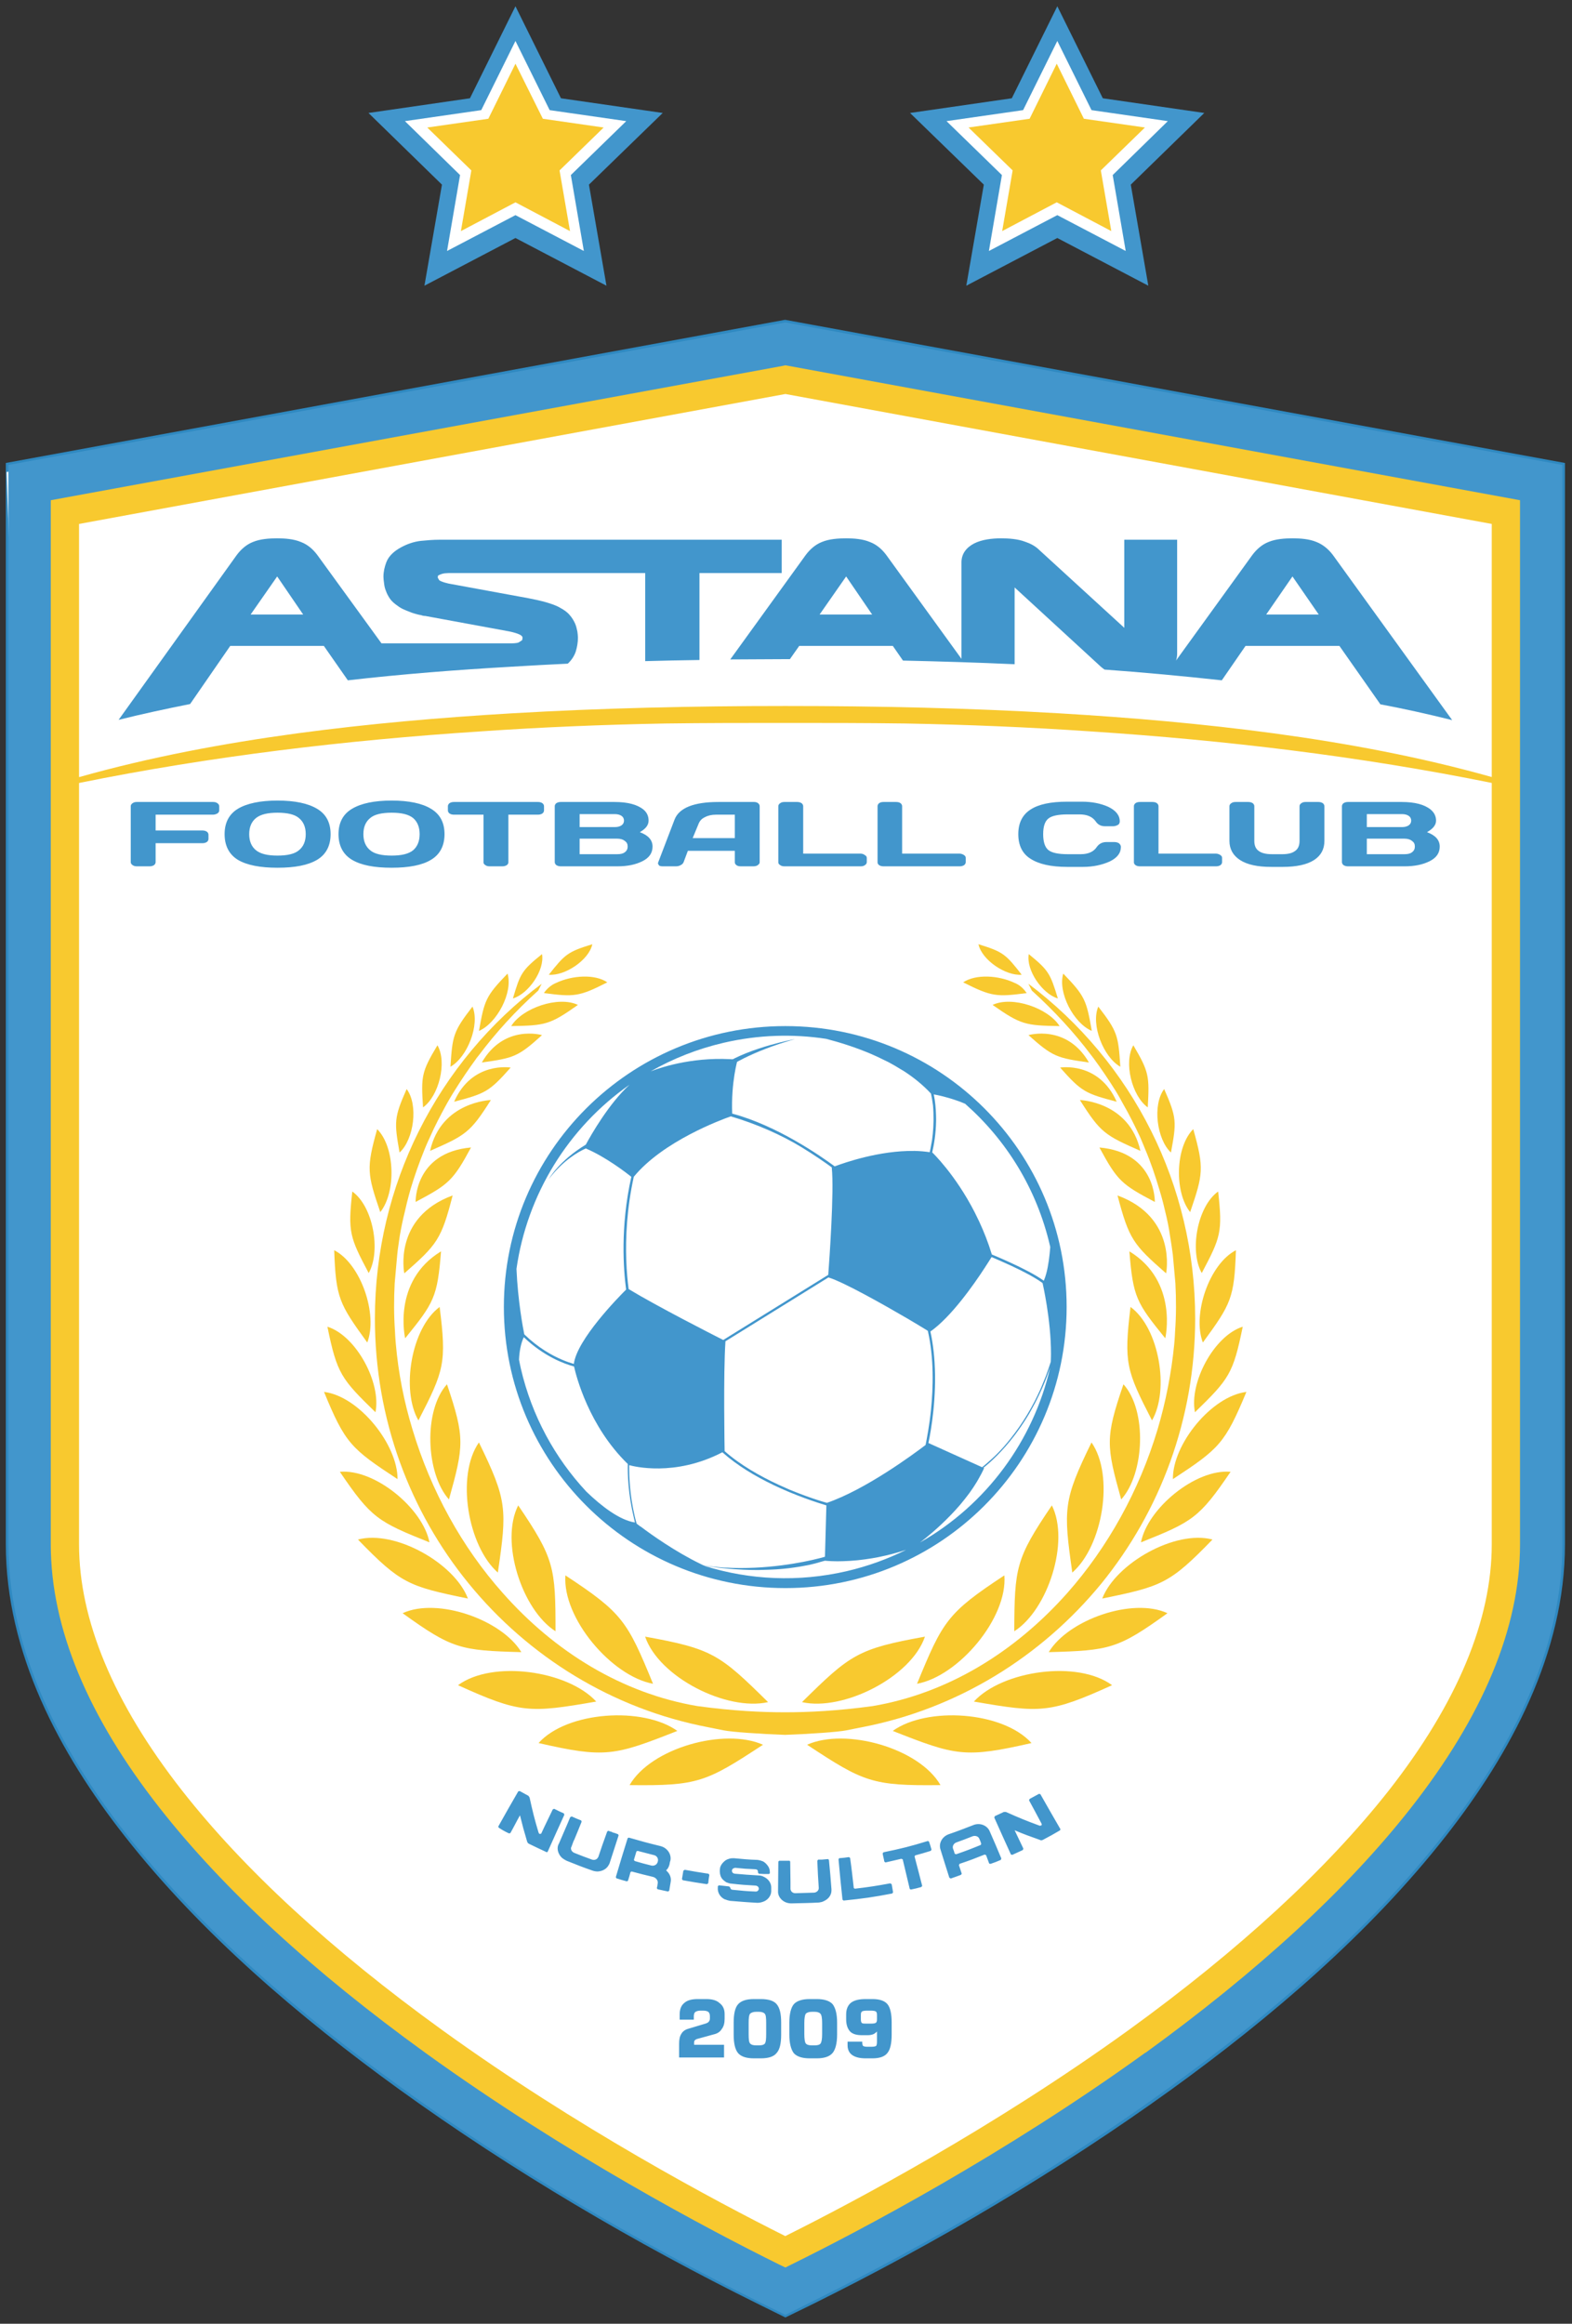
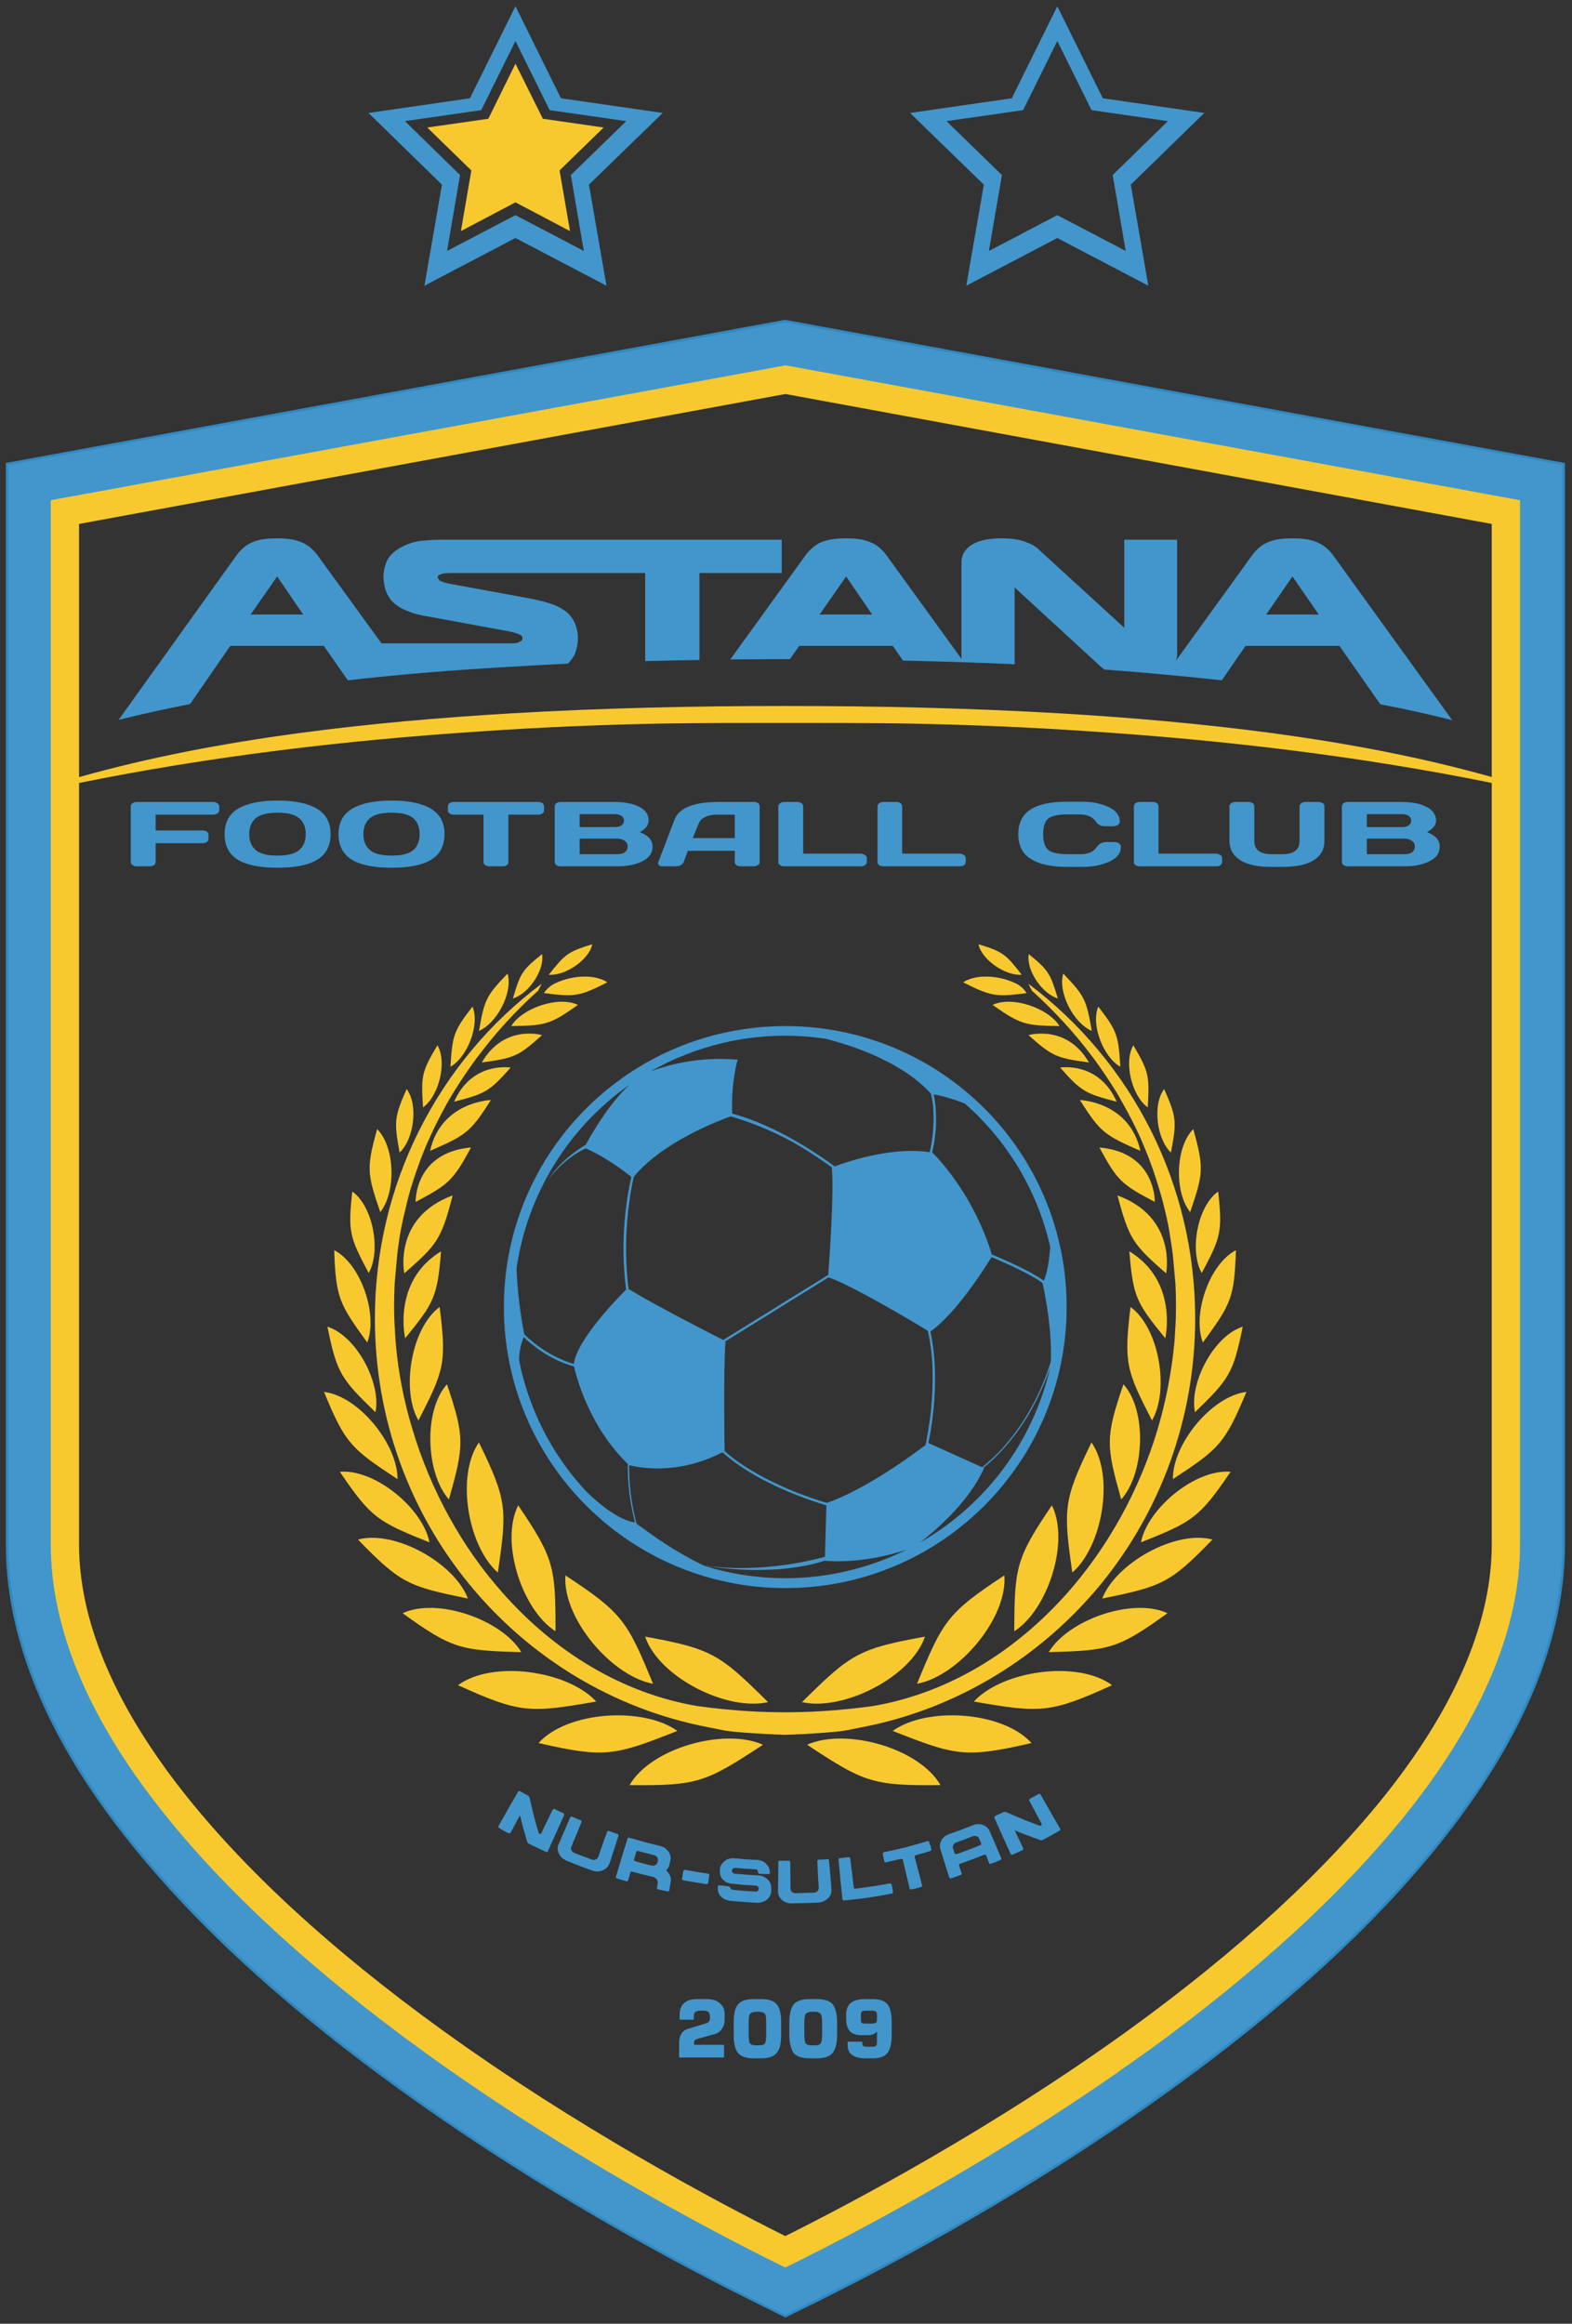
<svg xmlns="http://www.w3.org/2000/svg" width="203" height="300" fill="none">
  <rect width="100%" height="100%" fill="#333333" stroke="none" />
  <g clip-path="url(#a)">
    <path d="M101.42 41.623L101.348 41.913L201.434 60.317V199.377C201.434 213.152 194.571 225.981 186.213 236.621C176.429 249.083 163.692 259.944 150.879 269.2C136.425 279.658 120.511 289.06 104.487 296.967L101.42 298.498L98.318 296.967C82.295 289.023 66.381 279.658 51.926 269.2C39.115 259.944 26.375 249.083 16.593 236.621C8.234 225.981 1.409 213.152 1.409 199.377V60.317L101.458 41.913L101.42 41.623L101.348 41.913L101.42 41.623L101.348 41.294L0.752 59.77V199.377C0.752 213.371 7.687 226.345 16.083 237.022C25.901 249.558 38.713 260.453 51.562 269.747C66.051 280.204 82.002 289.608 98.028 297.513L101.42 299.191L104.78 297.551C120.84 289.608 136.79 280.204 151.281 269.747C164.13 260.453 176.905 249.558 186.723 237.022C195.119 226.308 202.09 213.371 202.09 199.377V59.77L101.42 41.294H101.348L101.42 41.623V41.623Z" fill="#2F89C1" />
-     <path d="M101.421 42.614.853 60.938C1.989 93.466 4.091 164.063 3.409 186.222 2.557 213.92 5.966 226.705 31.96 251.42 52.756 271.193 86.932 290.057 101.421 297.017 112.216 291.761 140.54 275.71 167.472 253.551 194.404 231.392 201.421 207.955 201.563 199.006V60.938L101.421 42.614ZM61.79 13.636 49.432 15.767 57.954 23.438 55.824 35.795 66.477 29.829 77.13 35.795 75 23.864 83.949 15.767 72.017 13.636 66.477 2.557 61.79 13.636ZM131.25 14.062 120.17 15.767 128.267 23.864 126.136 35.369 136.79 29.829 147.017 35.795 144.886 23.864 153.835 15.341 141.903 13.636 136.363 2.983 131.25 14.062Z" fill="white" />
    <path fill-rule="evenodd" clip-rule="evenodd" d="M194.461 199.377C194.461 209.654 189.825 220.695 180.737 232.32C172.67 242.597 161.244 253.093 146.792 263.588C128.759 276.597 110.363 286.291 101.419 290.699C92.477 286.291 74.081 276.597 56.013 263.588C41.559 253.093 30.134 242.597 22.067 232.32C12.979 220.733 8.379 209.654 8.379 199.377V66.112L101.419 49.021L194.461 66.112V199.377ZM101.419 41.623L1.08 60.026V199.377C1.08 213.261 7.979 226.162 16.337 236.804C26.155 249.302 38.931 260.199 51.742 269.455C66.234 279.949 82.147 289.315 98.172 297.259L101.419 298.862L104.632 297.259C120.657 289.315 136.606 279.913 151.061 269.455C163.91 260.199 176.684 249.302 186.467 236.804C194.862 226.162 201.761 213.261 201.761 199.377V60.026L101.419 41.623Z" fill="#4296CC" />
    <path fill-rule="evenodd" clip-rule="evenodd" d="M179.315 231.191C171.358 241.285 160.079 251.707 145.734 262.093C128.331 274.656 110.576 284.11 101.406 288.685C92.27 284.11 74.514 274.656 57.111 262.093C42.729 251.707 31.451 241.285 23.529 231.191C14.588 219.784 10.207 209.07 10.207 199.377V101.085C27.281 97.623 44.658 95.565 62.038 94.427C69.958 93.879 77.916 93.553 85.873 93.406C91.056 93.334 96.24 93.334 101.422 93.334C106.606 93.334 111.788 93.334 116.971 93.406C124.929 93.553 132.887 93.879 140.843 94.427C158.211 95.565 175.543 97.62 192.637 101.078V199.377C192.637 209.07 188.258 219.784 179.315 231.191ZM101.422 50.866L192.637 67.642V100.318C183.428 97.725 173.998 95.967 164.533 94.681C155.333 93.442 146.1 92.641 136.827 92.094C125.038 91.402 113.249 91.146 101.422 91.146C89.633 91.146 77.843 91.402 66.052 92.094C56.783 92.641 47.547 93.442 38.349 94.681C28.871 95.968 19.428 97.73 10.207 100.329V67.642L101.422 50.866ZM101.422 47.161L101.093 47.234L6.557 64.581V199.377C6.557 210.2 11.374 221.644 20.646 233.45C28.858 243.909 40.394 254.514 54.956 265.045C73.135 278.163 91.603 287.893 100.583 292.339L101.422 292.74L102.225 292.339C111.241 287.893 129.674 278.163 147.851 265.045L147.888 265.008V265.045C162.415 254.514 173.951 243.909 182.162 233.45C191.434 221.644 196.288 210.2 196.288 199.377V64.581L101.422 47.161V47.161Z" fill="#F8C92F" />
    <path d="M35.793 74.421 39.153 79.34H32.363L35.793 74.421ZM29.735 83.385H41.817L44.919 87.831C51.927 87.028 58.935 86.482 65.944 86.081 68.389 85.936 70.871 85.79 73.317 85.681 73.755 85.281 74.12 84.77 74.34 84.15 74.522 83.566 74.631 82.947 74.631 82.327 74.631 82.072 74.594 81.818 74.558 81.526 74.485 81.198 74.412 80.833 74.266 80.507 74.083 80.105 73.864 79.74 73.572 79.413 73.244 79.012 72.805 78.72 72.331 78.465 71.784 78.138 71.163 77.955 70.579 77.772 69.812 77.554 68.974 77.372 68.207 77.226L58.278 75.404C57.951 75.367 56.928 75.112 56.709 74.894L56.526 74.566 56.564 74.312 56.709 74.237C56.928 74.129 57.147 74.056 57.403 74.019 57.73 73.982 58.06 73.982 58.425 73.982H83.318V85.352C85.654 85.281 87.99 85.244 90.326 85.207V73.982H100.947V69.683H56.673C55.906 69.683 55.102 69.755 54.337 69.829 53.423 69.938 52.585 70.23 51.781 70.667 50.978 71.104 50.212 71.724 49.884 72.598 49.664 73.182 49.517 73.801 49.517 74.457 49.517 74.711 49.554 75.003 49.591 75.258 49.627 75.623 49.7 75.986 49.848 76.315 49.957 76.642 50.139 76.972 50.358 77.299 50.613 77.664 50.978 77.955 51.344 78.211 51.672 78.465 52.036 78.648 52.401 78.793 52.767 78.94 53.095 79.085 53.46 79.194 53.752 79.266 54.045 79.377 54.373 79.413 54.555 79.486 54.738 79.522 54.92 79.522L65.615 81.491C66.016 81.562 66.455 81.673 66.856 81.818 67.002 81.891 67.257 81.963 67.366 82.11L67.44 82.182 67.478 82.327 67.44 82.62 67.366 82.692 66.965 82.947C66.673 83.058 66.163 83.058 65.87 83.058H49.263L40.977 71.651C40.43 70.921 39.736 70.302 38.86 69.974 37.911 69.575 36.779 69.501 35.793 69.501 34.773 69.501 33.605 69.575 32.654 69.974 31.815 70.302 31.122 70.921 30.574 71.651L15.317 92.933C18.384 92.167 21.449 91.511 24.552 90.891L29.735 83.385V83.385ZM163.509 79.34 166.902 74.421 170.298 79.34H163.509ZM105.837 79.34 109.268 74.421 112.626 79.34H105.837ZM187.526 92.969 172.123 71.651C171.575 70.921 170.844 70.302 170.006 69.974 169.057 69.575 167.925 69.501 166.902 69.501 165.918 69.501 164.749 69.575 163.8 69.974 162.961 70.302 162.267 70.921 161.72 71.651L151.864 85.281C151.974 84.988 152.01 84.696 152.01 84.333V69.683H145.186V81.052L134.197 70.995C133.687 70.485 133.031 70.157 132.372 69.938 131.423 69.575 130.257 69.501 129.271 69.501 128.103 69.501 126.825 69.646 125.803 70.157 124.818 70.667 124.16 71.468 124.16 72.598V85.06L114.45 71.651C113.905 70.921 113.211 70.302 112.334 69.974 111.386 69.575 110.254 69.501 109.268 69.501 108.245 69.501 107.079 69.575 106.13 69.974 105.289 70.302 104.596 70.921 104.048 71.651L94.303 85.134C96.639 85.134 99.012 85.098 101.348 85.098H102.004L103.209 83.385H115.291L116.605 85.281C121.422 85.389 126.204 85.534 131.023 85.754V75.841L142.046 85.971C142.228 86.154 142.449 86.301 142.63 86.445 147.704 86.81 152.741 87.284 157.778 87.831L160.844 83.385H172.962L178.255 90.929C181.356 91.511 184.46 92.204 187.526 92.969V92.969ZM38.604 109.769C38.057 110.241 37.108 110.46 35.83 110.46 34.552 110.46 33.641 110.241 33.056 109.769 32.473 109.294 32.181 108.603 32.181 107.691 32.181 106.78 32.473 106.087 33.056 105.613 33.641 105.141 34.552 104.922 35.83 104.922 37.108 104.922 38.057 105.141 38.604 105.613 39.189 106.087 39.481 106.78 39.481 107.691 39.481 108.603 39.189 109.294 38.604 109.769ZM40.941 104.412C39.773 103.719 38.094 103.355 35.83 103.355 33.605 103.355 31.888 103.719 30.722 104.412 29.589 105.103 29.004 106.198 29.004 107.691 29.004 109.185 29.589 110.315 30.722 111.008 31.888 111.699 33.605 112.027 35.83 112.027 38.094 112.027 39.773 111.699 40.941 111.008 42.109 110.315 42.692 109.185 42.692 107.691 42.692 106.198 42.109 105.103 40.941 104.412ZM170.225 103.538H168.619C168.4 103.538 168.215 103.574 168.07 103.683 167.888 103.793 167.815 103.938 167.815 104.083V108.566C167.815 109.149 167.632 109.585 167.268 109.841 166.902 110.133 166.355 110.279 165.588 110.279H164.238C163.472 110.279 162.889 110.133 162.522 109.841 162.157 109.585 161.976 109.149 161.976 108.566V104.083C161.976 103.938 161.902 103.793 161.757 103.683 161.574 103.574 161.391 103.538 161.172 103.538H159.602C159.347 103.538 159.164 103.574 159.019 103.683 158.837 103.793 158.763 103.938 158.763 104.083V108.566C158.763 109.622 159.238 110.46 160.151 111.044 161.063 111.626 162.376 111.918 164.129 111.918H165.662C167.414 111.918 168.764 111.626 169.676 111.044 170.589 110.46 171.027 109.622 171.027 108.566V104.083C171.027 103.938 170.953 103.793 170.808 103.683 170.625 103.574 170.443 103.538 170.225 103.538ZM157.012 110.205H149.603V104.083C149.603 103.938 149.531 103.793 149.383 103.683 149.237 103.574 149.018 103.538 148.799 103.538H147.231C147.012 103.538 146.793 103.574 146.646 103.683 146.5 103.793 146.426 103.938 146.426 104.083V111.335C146.426 111.481 146.5 111.591 146.646 111.7 146.793 111.809 147.012 111.845 147.231 111.845H157.012C157.231 111.845 157.414 111.809 157.596 111.7 157.743 111.591 157.815 111.445 157.815 111.299V110.752C157.815 110.607 157.743 110.496 157.596 110.389 157.414 110.28 157.231 110.205 157.012 110.205V110.205ZM28.054 103.683C27.908 103.574 27.725 103.538 27.506 103.538H17.688C17.468 103.538 17.286 103.574 17.14 103.683 16.957 103.793 16.884 103.938 16.884 104.083V111.299C16.884 111.445 16.957 111.591 17.14 111.7 17.286 111.809 17.468 111.845 17.688 111.845H19.292C19.511 111.845 19.694 111.809 19.878 111.7 20.024 111.591 20.096 111.445 20.096 111.299V108.858H26.119C26.337 108.858 26.52 108.821 26.703 108.711 26.849 108.603 26.922 108.456 26.922 108.311V107.765C26.922 107.618 26.849 107.473 26.703 107.364 26.52 107.254 26.337 107.217 26.119 107.217H20.096V105.177H27.506C27.725 105.177 27.908 105.104 28.054 105.031 28.236 104.922 28.309 104.776 28.309 104.631V104.083C28.309 103.938 28.236 103.793 28.054 103.683ZM182.343 110.024C182.124 110.205 181.795 110.28 181.357 110.28H176.504V108.274H181.357C181.795 108.274 182.124 108.384 182.343 108.566 182.598 108.748 182.708 108.967 182.708 109.294 182.708 109.585 182.598 109.841 182.343 110.024ZM176.504 105.104H181.03C181.394 105.104 181.686 105.177 181.904 105.322 182.124 105.467 182.234 105.687 182.234 105.942 182.234 106.198 182.124 106.416 181.904 106.561 181.686 106.706 181.394 106.78 181.03 106.78H176.504V105.104 105.104ZM184.277 107.436C185.045 106.998 185.445 106.526 185.445 105.942 185.445 105.359 185.19 104.886 184.752 104.521 183.949 103.864 182.708 103.538 180.992 103.538H174.095C173.876 103.538 173.691 103.574 173.51 103.683 173.363 103.793 173.291 103.938 173.291 104.083V111.299C173.291 111.445 173.363 111.591 173.51 111.7 173.691 111.809 173.876 111.845 174.095 111.845H181.394C182.672 111.845 183.73 111.626 184.606 111.189 185.482 110.752 185.919 110.133 185.919 109.294 185.919 108.456 185.373 107.837 184.277 107.436V107.436ZM94.889 108.2H89.449L90.216 106.343C90.362 105.979 90.619 105.687 91.019 105.505 91.42 105.286 91.895 105.177 92.442 105.177H94.889V108.2ZM97.369 103.538H92.771C89.596 103.538 87.698 104.302 87.114 105.796L84.996 111.335 84.96 111.481 85.105 111.736C85.216 111.809 85.362 111.845 85.581 111.845H87.26C87.478 111.845 87.698 111.809 87.879 111.7 88.1 111.591 88.209 111.481 88.282 111.299L88.828 109.841H94.889V111.299C94.889 111.481 94.961 111.591 95.108 111.7 95.253 111.809 95.436 111.845 95.691 111.845H97.261C97.48 111.845 97.699 111.809 97.845 111.7 97.99 111.591 98.1 111.481 98.1 111.335V104.083C98.1 103.938 98.028 103.793 97.881 103.683 97.736 103.574 97.554 103.538 97.369 103.538V103.538ZM123.906 110.205H116.496V104.083C116.496 103.938 116.424 103.793 116.277 103.683 116.132 103.574 115.913 103.538 115.693 103.538H114.125C113.907 103.538 113.687 103.574 113.539 103.683 113.394 103.793 113.322 103.938 113.322 104.083V111.335C113.322 111.481 113.394 111.591 113.539 111.7 113.687 111.809 113.907 111.845 114.125 111.845H123.906C124.125 111.845 124.308 111.809 124.49 111.7 124.637 111.591 124.711 111.445 124.711 111.299V110.752C124.711 110.607 124.637 110.496 124.49 110.389 124.308 110.28 124.125 110.205 123.906 110.205ZM53.351 109.769C52.767 110.241 51.855 110.46 50.577 110.46 49.299 110.46 48.349 110.241 47.803 109.769 47.219 109.294 46.926 108.603 46.926 107.691 46.926 106.78 47.219 106.087 47.803 105.613 48.349 105.141 49.299 104.922 50.577 104.922 51.855 104.922 52.767 105.141 53.351 105.613 53.899 106.087 54.19 106.78 54.19 107.691 54.19 108.603 53.899 109.294 53.351 109.769ZM55.651 104.412C54.519 103.719 52.803 103.355 50.577 103.355 48.313 103.355 46.634 103.719 45.466 104.412 44.3 105.103 43.714 106.198 43.714 107.691 43.714 109.185 44.3 110.315 45.466 111.008 46.634 111.699 48.313 112.027 50.577 112.027 52.803 112.027 54.519 111.699 55.651 111.008 56.819 110.315 57.403 109.185 57.403 107.691 57.403 106.198 56.819 105.103 55.651 104.412V104.412ZM80.689 110.024C80.469 110.205 80.141 110.28 79.702 110.28H74.849V108.274H79.702C80.141 108.274 80.469 108.384 80.689 108.566 80.944 108.748 81.053 108.967 81.053 109.294 81.053 109.585 80.944 109.841 80.689 110.024ZM74.849 105.104H79.374C79.74 105.104 80.032 105.177 80.25 105.322 80.469 105.467 80.579 105.687 80.579 105.942 80.579 106.198 80.469 106.416 80.25 106.561 80.032 106.706 79.74 106.78 79.374 106.78H74.849V105.104 105.104ZM82.624 107.436C83.389 106.998 83.754 106.526 83.754 105.942 83.754 105.359 83.535 104.886 83.098 104.521 82.295 103.864 81.053 103.538 79.338 103.538H72.439C72.221 103.538 72.038 103.574 71.856 103.683 71.71 103.793 71.637 103.938 71.637 104.083V111.299C71.637 111.445 71.71 111.591 71.856 111.7 72.038 111.809 72.221 111.845 72.439 111.845H79.74C81.017 111.845 82.076 111.626 82.952 111.189 83.829 110.752 84.266 110.133 84.266 109.294 84.266 108.456 83.718 107.837 82.624 107.436V107.436ZM111.677 110.389C111.532 110.28 111.349 110.205 111.13 110.205H103.72V104.083C103.72 103.938 103.647 103.793 103.502 103.683 103.32 103.574 103.136 103.538 102.917 103.538H101.31C101.092 103.538 100.91 103.574 100.765 103.683 100.582 103.793 100.508 103.938 100.508 104.083V111.335C100.508 111.481 100.582 111.591 100.765 111.7 100.91 111.809 101.092 111.845 101.31 111.845H111.13C111.349 111.845 111.532 111.809 111.677 111.7 111.86 111.591 111.933 111.445 111.933 111.299V110.752C111.933 110.607 111.86 110.496 111.677 110.389ZM143.908 108.711H142.885C142.338 108.711 141.936 108.931 141.645 109.33 141.244 109.95 140.549 110.279 139.563 110.279H137.885C136.644 110.279 135.805 110.097 135.367 109.732 134.929 109.367 134.71 108.675 134.71 107.692 134.71 106.706 134.929 106.051 135.367 105.687 135.805 105.322 136.644 105.141 137.885 105.141H139.382C140.366 105.141 141.061 105.431 141.498 106.051 141.791 106.488 142.192 106.67 142.704 106.67H143.725C143.908 106.67 144.091 106.635 144.31 106.525 144.492 106.452 144.601 106.271 144.601 106.051 144.601 105.25 144.091 104.631 143.104 104.156 142.12 103.719 140.988 103.501 139.712 103.501H137.812C135.695 103.501 134.125 103.828 133.067 104.521 132.008 105.213 131.497 106.271 131.497 107.692 131.497 109.112 132.008 110.204 133.067 110.862 134.125 111.553 135.695 111.918 137.812 111.918H139.857C141.171 111.918 142.301 111.664 143.287 111.227 144.274 110.752 144.748 110.133 144.748 109.33 144.748 109.185 144.674 109.04 144.529 108.895 144.383 108.784 144.164 108.711 143.908 108.711V108.711ZM69.447 103.538H58.642C58.423 103.538 58.241 103.574 58.059 103.683 57.913 103.793 57.839 103.938 57.839 104.083V104.631C57.839 104.776 57.913 104.922 58.059 105.031 58.241 105.141 58.423 105.177 58.642 105.177H62.439V111.335C62.439 111.481 62.511 111.591 62.694 111.7 62.84 111.809 63.023 111.845 63.24 111.845H64.848C65.067 111.845 65.249 111.809 65.432 111.7 65.578 111.591 65.65 111.481 65.65 111.335V105.177H69.447C69.665 105.177 69.848 105.141 70.029 105.031 70.177 104.922 70.251 104.776 70.251 104.631V104.083C70.251 103.938 70.177 103.793 70.029 103.683 69.848 103.574 69.665 103.538 69.447 103.538V103.538Z" fill="#4296CC" />
    <path fill-rule="evenodd" clip-rule="evenodd" d="M155.331 173.323C158.982 168.329 159.384 167.601 159.603 161.405 156.135 163.192 153.945 169.714 155.331 173.323ZM128.177 129.738C131.828 132.29 132.411 132.399 136.827 132.471 135.368 130.138 130.696 128.536 128.177 129.738ZM145.99 168.73C145.114 175.982 145.443 176.929 148.764 183.379 151.028 179.481 149.713 171.463 145.99 168.73ZM144.785 193.584C147.814 190.231 148.143 182.104 145.077 178.715 142.705 185.64 142.85 186.623 144.785 193.584ZM138.471 203.021C142.375 199.633 143.946 190.523 140.952 186.223 137.303 193.692 137.303 194.822 138.471 203.021ZM131.937 125.838C129.892 123.215 129.564 122.887 126.353 121.903 126.789 123.945 129.892 126.021 131.937 125.838ZM136.607 128.901C135.623 125.693 135.439 125.292 132.849 123.178 132.483 125.256 134.601 128.317 136.607 128.901ZM140.988 133.091C140.295 129.118 140.113 128.609 137.303 125.693 136.571 128.135 138.652 132.107 140.988 133.091ZM144.673 137.718C144.418 133.71 144.309 133.164 141.827 129.956 140.841 132.29 142.485 136.48 144.673 137.718ZM148.216 142.966C148.435 138.957 148.399 138.411 146.354 134.949 145.077 137.136 146.171 141.509 148.216 142.966ZM150.333 140.598C148.799 142.638 149.384 147.085 151.209 148.797 151.939 144.861 151.976 144.315 150.333 140.598ZM154.092 145.773C151.755 148.106 151.646 153.935 153.691 156.487 155.37 151.567 155.515 150.839 154.092 145.773ZM155.188 164.357C157.634 159.73 157.889 159.074 157.305 153.827 154.603 155.758 153.582 161.515 155.188 164.357ZM154.311 182.324C158.727 178.024 159.239 177.367 160.48 171.282 156.757 172.447 153.545 178.532 154.311 182.324ZM151.464 190.959C157.45 187.024 158.178 186.368 160.954 179.7 156.427 180.246 151.39 186.514 151.464 190.959ZM147.338 199.123C153.983 196.462 154.859 195.989 158.911 190.012 154.383 189.612 148.179 194.75 147.338 199.123ZM142.338 206.375C150.04 204.807 151.062 204.444 156.574 198.759 151.792 197.483 144.091 201.82 142.338 206.375ZM43.157 161.405C43.375 167.601 43.813 168.329 47.427 173.323 48.814 169.714 46.624 163.192 43.157 161.405ZM66.014 132.471C70.432 132.399 71.015 132.29 74.63 129.738 72.111 128.536 67.438 130.138 66.014 132.471ZM56.772 168.73C53.086 171.463 51.771 179.481 54.034 183.379 57.356 176.929 57.685 175.982 56.772 168.73ZM57.72 178.715C54.653 182.104 54.983 190.231 57.975 193.584 59.91 186.623 60.056 185.64 57.72 178.715ZM61.845 186.223C58.851 190.523 60.422 199.633 64.29 203.021 65.494 194.822 65.494 193.692 61.845 186.223V186.223ZM71.737 210.601C71.737 202.366 71.591 201.237 66.919 194.349 64.547 199.013 67.393 207.832 71.737 210.601ZM84.329 217.379C81.008 209.288 80.387 208.233 73.014 203.386 72.613 208.889 78.964 216.397 84.329 217.379ZM99.185 219.748C92.943 213.59 91.995 212.861 83.307 211.294 85.096 216.542 93.856 220.951 99.185 219.748ZM76.49 121.903C73.278 122.887 72.951 123.215 70.869 125.838 72.951 126.021 76.052 123.945 76.49 121.903ZM69.995 123.178C67.366 125.292 67.184 125.693 66.236 128.901 68.243 128.317 70.361 125.256 69.995 123.178ZM65.542 125.693C62.732 128.609 62.549 129.118 61.855 133.091 64.155 132.107 66.272 128.135 65.542 125.693ZM61.015 129.956C58.533 133.164 58.423 133.71 58.169 137.718 60.357 136.48 62.001 132.29 61.015 129.956V129.956ZM56.489 134.949C54.408 138.411 54.373 138.957 54.628 142.966 56.673 141.509 57.767 137.136 56.489 134.949V134.949ZM52.511 140.598C50.867 144.315 50.904 144.861 51.598 148.797 53.459 147.085 54.044 142.638 52.511 140.598ZM48.705 145.773C47.282 150.839 47.428 151.567 49.107 156.487 51.151 153.935 51.042 148.106 48.705 145.773ZM45.495 153.827C44.91 159.074 45.166 159.73 47.611 164.357 49.217 161.515 48.196 155.758 45.495 153.827ZM48.486 182.324C49.252 178.532 46.005 172.447 42.281 171.282 43.522 177.367 44.07 178.024 48.486 182.324ZM51.334 190.959C51.37 186.514 46.369 180.246 41.843 179.7 44.581 186.368 45.348 187.024 51.334 190.959ZM55.459 199.123C54.618 194.75 48.414 189.612 43.887 190.012 47.939 195.989 48.815 196.462 55.459 199.123ZM46.224 198.759C51.736 204.444 52.758 204.807 60.423 206.375 58.707 201.82 51.006 197.483 46.224 198.759V198.759ZM51.991 208.269C58.416 212.897 59.475 213.08 67.323 213.297 64.804 209.107 56.482 206.192 51.991 208.269ZM76.995 219.675C73.308 215.666 63.599 214.282 59.146 217.563 67.176 221.206 68.38 221.17 76.995 219.675ZM69.546 225.032C78.161 227.001 79.329 226.672 87.468 223.466 83.052 220.296 73.233 220.914 69.546 225.032ZM81.3 230.462C90.134 230.571 91.192 230.062 98.529 225.25 93.529 223.029 84.075 225.653 81.3 230.462ZM58.451 154.336C50.712 157.178 52.209 164.394 52.209 164.394 56.444 160.677 56.991 160.02 58.451 154.336ZM53.671 155.175C57.906 152.915 58.488 152.478 60.825 148.142 53.489 148.797 53.671 155.175 53.671 155.175V155.175ZM63.388 142.019C63.388 142.019 56.963 142.202 55.539 148.579 60.102 146.573 60.722 146.246 63.388 142.019ZM58.643 142.237C62.658 141.18 63.168 140.962 65.943 137.827 65.943 137.827 60.943 136.99 58.643 142.237ZM62.219 137.172C66.344 136.59 66.891 136.443 69.993 133.638 69.993 133.638 65.103 132.18 62.219 137.172ZM78.426 126.823C76.818 125.729 73.898 125.912 71.818 126.895 71.198 127.151 70.686 127.588 70.285 128.135L70.249 128.208C74.154 128.718 74.775 128.681 78.426 126.823ZM56.954 161.552C50.603 165.413 52.32 172.776 52.32 172.776 56.041 168.184 56.48 167.492 56.954 161.552Z" fill="#F8C92F" />
    <path fill-rule="evenodd" clip-rule="evenodd" d="M111.303 222.991C123.64 220.623 134.481 213.882 142.221 204.443C149.776 195.15 154.339 183.234 154.339 170.225C154.339 161.552 152.294 153.315 148.68 146.064C144.922 138.519 139.447 131.998 132.802 127.005L133.24 127.879C136.161 130.539 138.716 133.309 140.906 136.224C141.125 136.516 141.271 136.698 141.271 136.698C142.257 138.046 143.168 139.395 144.009 140.743C144.009 140.743 144.409 141.363 144.994 142.455C145.834 143.913 146.564 145.372 147.257 146.866C147.586 147.63 147.877 148.361 147.877 148.361C148.607 150.073 149.192 151.821 149.702 153.535C149.702 153.535 150.14 154.919 150.469 156.413C150.724 157.432 150.944 158.49 151.09 159.547C151.235 160.385 151.345 161.186 151.454 161.989L151.784 165.669C151.894 167.746 151.894 169.788 151.747 171.864C151.711 172.74 151.637 173.503 151.637 173.503C151.271 177.257 150.543 180.975 149.483 184.545C147.111 192.454 143.059 199.743 137.84 205.645C131.086 213.261 122.399 218.618 112.69 220.26C108.166 220.878 104.442 221.061 101.375 221.061C98.308 221.061 94.588 220.878 90.059 220.26C80.351 218.618 71.628 213.261 64.911 205.645C59.655 199.743 55.64 192.454 53.267 184.545C52.173 180.975 51.442 177.257 51.114 173.503C51.114 173.503 51.041 172.74 51.005 171.864C50.859 169.788 50.859 167.746 50.968 165.669L51.296 161.989C51.37 161.186 51.515 160.385 51.625 159.547C51.806 158.49 52.026 157.432 52.282 156.413C52.61 154.919 53.012 153.535 53.012 153.535C53.523 151.821 54.144 150.073 54.837 148.361C54.837 148.361 55.129 147.63 55.494 146.866C56.151 145.372 56.918 143.913 57.721 142.455C58.341 141.363 58.742 140.743 58.742 140.743C59.582 139.395 60.495 138.046 61.479 136.698C61.479 136.698 61.589 136.516 61.846 136.224C64.035 133.309 66.553 130.539 69.51 127.879L69.949 127.005C63.269 131.998 57.83 138.519 54.07 146.064C50.457 153.315 48.413 161.552 48.413 170.225C48.413 183.234 52.938 195.15 60.531 204.443C68.233 213.882 79.073 220.623 91.447 222.991C92.104 223.138 92.797 223.247 93.456 223.392C94.55 223.611 98.272 223.866 101.375 223.975C104.478 223.866 108.202 223.611 109.296 223.392C109.953 223.247 110.61 223.138 111.303 222.991V222.991Z" fill="#F8C92F" />
    <path fill-rule="evenodd" clip-rule="evenodd" d="M135.833 194.349C131.161 201.237 131.014 202.366 130.977 210.601 135.321 207.832 138.168 199.013 135.833 194.349ZM129.699 203.386C122.327 208.233 121.744 209.288 118.421 217.379 123.786 216.397 130.138 208.889 129.699 203.386ZM119.444 211.294C110.757 212.861 109.808 213.59 103.566 219.748 108.859 220.951 117.657 216.542 119.444 211.294V211.294ZM135.431 213.297C143.278 213.08 144.337 212.897 150.762 208.269 146.272 206.192 137.948 209.107 135.431 213.297ZM125.76 219.675C134.374 221.17 135.579 221.206 143.609 217.563 139.155 214.282 129.446 215.666 125.76 219.675ZM115.283 223.466C123.422 226.672 124.59 227.001 133.204 225.032 129.481 220.914 119.699 220.296 115.283 223.466ZM104.223 225.25C111.523 230.062 112.618 230.571 121.451 230.462 118.677 225.653 109.187 223.029 104.223 225.25ZM144.309 154.336C145.805 160.02 146.352 160.677 150.586 164.394 150.586 164.394 152.047 157.178 144.309 154.336ZM141.972 148.142C144.309 152.478 144.857 152.915 149.127 155.175 149.127 155.175 149.311 148.797 141.972 148.142ZM139.453 142.019C142.119 146.246 142.703 146.573 147.266 148.579 145.842 142.202 139.453 142.019 139.453 142.019ZM136.901 137.827C139.674 140.962 140.187 141.18 144.202 142.237 141.902 136.99 136.901 137.827 136.901 137.827ZM132.811 133.638C135.951 136.443 136.498 136.59 140.622 137.172 137.739 132.18 132.811 133.638 132.811 133.638ZM132.592 128.208 132.52 128.135C132.154 127.588 131.645 127.151 131.024 126.895 128.943 125.912 126.023 125.729 124.379 126.823 128.068 128.681 128.687 128.718 132.592 128.208V128.208ZM145.843 161.552C146.318 167.492 146.756 168.184 150.478 172.776 150.478 172.776 152.195 165.413 145.843 161.552Z" fill="#F8C92F" />
-     <path d="M93.866 137.865C93.866 137.865 96.823 135.788 102.662 134.147C102.662 134.147 96.933 135.203 93.575 137.355L93.866 137.865V137.865Z" fill="#4296CC" />
    <path d="M118.809 199.139C119.701 198.458 121.204 197.226 122.752 195.623 122.773 195.602 122.793 195.58 122.815 195.559 123.197 195.161 123.579 194.745 123.955 194.307 124.006 194.249 124.053 194.189 124.102 194.131 124.413 193.762 124.716 193.378 125.011 192.986 125.083 192.888 125.158 192.795 125.228 192.697 125.538 192.269 125.829 191.828 126.103 191.378 126.179 191.255 126.25 191.131 126.319 191.008 126.597 190.529 126.86 190.04 127.081 189.538L126.994 189.499C127.93 188.756 129.412 187.404 130.981 185.353 131.024 185.297 131.065 185.245 131.108 185.188 131.26 184.987 131.411 184.778 131.564 184.563 131.661 184.426 131.757 184.286 131.854 184.145 131.988 183.949 132.12 183.756 132.254 183.55 132.471 183.216 132.687 182.87 132.901 182.508 132.982 182.368 133.062 182.22 133.144 182.074 133.307 181.787 133.47 181.491 133.631 181.186 133.711 181.031 133.791 180.874 133.872 180.715 134.058 180.343 134.242 179.959 134.42 179.564 134.461 179.472 134.506 179.384 134.547 179.289 134.777 178.769 134.998 178.227 135.212 177.666 135.233 177.61 135.253 177.55 135.273 177.492 135.387 177.187 135.502 176.88 135.611 176.561 133.435 186.006 127.374 194.263 118.809 199.139V199.139ZM91.064 202.191C91.01 202.167 90.957 202.144 90.903 202.118 90.987 202.133 91.086 202.149 91.213 202.168 91.315 202.186 91.441 202.205 91.568 202.223 91.571 202.225 91.574 202.225 91.578 202.225 92.81 202.412 95.147 202.694 97.881 202.694 98.124 202.694 98.383 202.678 98.63 202.673 98.81 202.669 98.989 202.663 99.168 202.657 99.543 202.643 99.915 202.631 100.3 202.605 100.809 202.572 101.324 202.524 101.841 202.464 102.076 202.437 102.309 202.405 102.543 202.37 103.028 202.304 103.509 202.222 103.99 202.128 104.151 202.098 104.312 202.072 104.473 202.038 105.038 201.915 105.595 201.763 106.143 201.595 106.27 201.556 106.404 201.532 106.531 201.492 106.531 201.492 106.557 201.494 106.6 201.498 106.624 201.502 106.65 201.503 106.695 201.507 106.735 201.511 106.779 201.514 106.834 201.518 106.89 201.523 106.939 201.525 107.009 201.53 107.107 201.537 107.222 201.542 107.349 201.548 107.423 201.551 107.5 201.554 107.584 201.555 107.725 201.56 107.877 201.562 108.045 201.564 108.078 201.564 108.103 201.565 108.137 201.565 108.171 201.565 108.212 201.564 108.245 201.564 108.415 201.562 108.597 201.56 108.788 201.555 108.847 201.554 108.901 201.552 108.961 201.55 109.194 201.542 109.443 201.53 109.706 201.514 109.742 201.511 109.776 201.511 109.813 201.508 110.101 201.489 110.405 201.463 110.723 201.433 110.857 201.419 111.001 201.4 111.14 201.385 111.317 201.365 111.492 201.345 111.675 201.319 111.877 201.294 112.087 201.261 112.298 201.228 112.422 201.208 112.548 201.188 112.677 201.167 112.926 201.124 113.18 201.079 113.441 201.028 113.514 201.013 113.587 200.997 113.659 200.981 114.619 200.786 115.642 200.524 116.714 200.181 116.756 200.169 116.796 200.158 116.837 200.143 116.899 200.123 116.959 200.107 117.023 200.086 114.625 201.272 112.061 202.209 109.343 202.841 103.067 204.295 96.8 203.963 91.064 202.191V202.191ZM67.023 175.535C67.067 174.475 67.259 173.442 67.638 172.635 70.251 175.114 72.831 176.071 74.129 176.417 74.395 177.624 76.026 184.108 81.071 189.006 81.044 190.37 81.122 192.871 81.821 195.807 81.875 196.058 81.929 196.31 81.992 196.559 79.985 196.247 77.647 194.431 75.712 192.566 71.683 188.241 68.691 182.845 67.257 176.675 67.168 176.295 67.098 175.914 67.023 175.535V175.535ZM81.304 140.035C78.637 142.466 76.334 146.504 75.648 147.775 72.142 149.907 70.87 152.223 70.87 152.223 72.72 149.795 74.691 148.696 75.644 148.268 78.215 149.358 80.829 151.372 81.526 151.927 80.082 158.393 80.516 163.948 80.853 166.487 79.882 167.454 74.485 172.948 74.104 176.088 73.7 175.971 73.186 175.8 72.586 175.545 71.23 174.971 69.466 173.977 67.702 172.264 67.553 171.531 66.871 167.968 66.695 163.813 68.061 154.225 73.373 145.582 81.304 140.035ZM106.686 134.116C108.401 134.563 110.472 135.201 112.588 136.109 112.589 136.112 112.59 136.112 112.591 136.115 113.15 136.351 113.708 136.622 114.263 136.898 114.416 136.974 114.571 137.041 114.724 137.121 115.261 137.401 115.786 137.715 116.303 138.036 116.437 138.119 116.576 138.189 116.706 138.272 117.994 139.108 119.194 140.076 120.222 141.186 120.319 141.625 120.397 142.064 120.45 142.496 120.458 142.565 120.473 142.636 120.481 142.704 120.518 143.044 120.524 143.368 120.54 143.698 120.588 144.977 120.502 146.171 120.365 147.157 120.286 147.606 120.212 147.996 120.146 148.355 120.118 148.494 120.087 148.629 120.059 148.751 119.443 148.661 118.819 148.603 118.189 148.589 118.135 148.586 118.083 148.581 118.031 148.579 118.031 148.583 118.032 148.586 118.033 148.589 113.609 148.523 109.093 150.088 107.79 150.581 105.952 149.229 100.352 145.32 94.552 143.768 94.391 139.698 95.253 136.807 95.253 136.807 89.987 136.338 85.757 137.652 84.025 138.311 86.906 136.671 90.067 135.41 93.465 134.622 97.937 133.586 102.408 133.463 106.686 134.116V134.116ZM135.586 160.823C135.602 160.89 135.612 160.958 135.628 161.023 135.628 161.024 135.628 161.026 135.628 161.028 135.626 161.019 135.625 161.013 135.624 161.005 135.541 162.065 135.399 163.324 135.119 164.381 135.117 164.391 135.114 164.403 135.11 164.413 135.024 164.737 134.922 165.036 134.807 165.308 134.801 165.321 134.795 165.332 134.79 165.346 133.726 164.573 131.988 163.696 130.447 162.992 130.419 162.977 130.389 162.964 130.361 162.952 130.088 162.827 129.822 162.707 129.569 162.596 129.524 162.575 129.482 162.557 129.438 162.538 129.22 162.443 129.016 162.354 128.822 162.27 128.717 162.226 128.623 162.187 128.525 162.144 128.434 162.106 128.348 162.071 128.266 162.035 128.208 162.012 128.136 161.981 128.082 161.959 127.615 160.423 127.053 159 126.448 157.703 126.364 157.524 126.279 157.357 126.194 157.182 126.086 156.958 125.979 156.731 125.869 156.516 123.354 151.602 120.402 148.797 120.402 148.797 120.394 148.796 120.384 148.795 120.375 148.794 120.601 147.843 120.856 146.401 120.88 144.729 120.882 144.646 120.882 144.564 120.882 144.481 120.882 144.303 120.877 144.122 120.871 143.938 120.849 143.09 120.769 142.202 120.584 141.291 121.117 141.378 122.3 141.638 123.661 142.12 123.778 142.162 123.888 142.2 124.004 142.244 124.057 142.265 124.11 142.286 124.162 142.307 124.317 142.365 124.474 142.433 124.63 142.499 129.923 147.158 133.872 153.441 135.586 160.823V160.823ZM117.284 170.286C118.437 170.967 119.33 171.515 119.782 171.792 119.782 171.792 119.782 171.829 119.818 171.829 120.621 175.326 120.512 179.153 120.22 182.068 120.009 184.075 119.696 185.667 119.543 186.462 119.537 186.492 119.531 186.525 119.524 186.552 117.988 187.721 111.785 192.309 106.786 194.02 106.479 193.938 106.073 193.817 105.603 193.665 105.425 193.608 105.248 193.548 105.05 193.481 105.031 193.476 105.014 193.471 104.998 193.465 104.716 193.368 104.416 193.263 104.098 193.149 104.07 193.138 104.038 193.125 104.008 193.115 103.771 193.029 103.519 192.934 103.264 192.836 103.131 192.786 102.999 192.735 102.863 192.68 102.559 192.564 102.252 192.441 101.934 192.308 101.475 192.108 101.007 191.898 100.532 191.68 98.172 190.584 95.612 189.149 93.575 187.346 93.574 187.285 93.393 177.318 93.682 173.163L106.978 164.92C108.928 165.506 114.052 168.401 117.284 170.286V170.286ZM81.845 151.924C85.608 147.336 93.14 144.556 94.368 144.126 97.657 145.086 100.92 146.531 103.503 148.106 105.235 149.161 106.617 150.131 107.424 150.722 107.422 150.724 107.408 150.729 107.408 150.729 107.738 153.755 107.088 162.84 106.956 164.587L93.396 172.995C91.931 172.253 84.854 168.65 81.18 166.423 81.058 165.518 80.925 164.232 80.871 162.644 80.776 159.824 80.935 156.043 81.845 151.924V151.924ZM92.925 202.333C92.366 202.291 91.804 202.231 91.242 202.151 91.118 202.133 90.994 202.12 90.87 202.103 90.759 202.051 90.647 201.995 90.537 201.943 87.227 200.347 84.074 198.104 82.734 197.082 82.723 197.082 82.714 197.084 82.704 197.084 82.49 196.922 82.324 196.796 82.213 196.707 82.126 196.396 82.034 196.082 81.966 195.771 81.316 192.961 81.229 190.541 81.25 189.151 81.743 189.294 87.107 190.701 93.285 187.494 95.206 189.213 97.571 190.606 99.82 191.687 99.817 191.687 99.817 191.688 99.815 191.69 99.944 191.75 100.067 191.805 100.194 191.864 100.406 191.963 100.616 192.062 100.825 192.156 100.969 192.22 101.107 192.28 101.249 192.341 101.49 192.447 101.733 192.553 101.967 192.651 101.982 192.657 101.995 192.662 102.008 192.667 103.331 193.217 104.518 193.639 105.441 193.945 105.495 193.962 105.549 193.98 105.6 193.998 105.723 194.038 105.836 194.073 105.948 194.11 106.239 194.203 106.507 194.286 106.714 194.349L106.531 200.98C105.035 201.419 100.692 202.439 95.618 202.439 94.92 202.439 94.202 202.417 93.48 202.376 93.296 202.366 93.111 202.348 92.925 202.333V202.333ZM135.069 177.625C134.979 177.866 134.88 178.087 134.785 178.318 134.637 178.679 134.495 179.047 134.341 179.389 134.317 179.443 134.291 179.492 134.267 179.545 134.048 180.025 133.824 180.493 133.596 180.938 132.304 183.433 130.867 185.359 129.6 186.806 128.507 188.042 127.487 188.877 126.831 189.425L119.891 186.296C120.258 184.578 120.97 180.351 120.684 175.861 120.683 175.829 120.68 175.797 120.678 175.764 120.653 175.37 120.617 174.973 120.574 174.574 120.567 174.515 120.563 174.459 120.555 174.4 120.459 173.563 120.331 172.726 120.146 171.901 122.786 170.06 125.726 165.893 127.182 163.646 127.606 162.998 127.908 162.516 128.046 162.291 128.099 162.311 128.149 162.334 128.207 162.357 128.853 162.642 129.72 163.011 130.659 163.447 131.402 163.79 132.159 164.17 132.851 164.545 132.879 164.557 132.904 164.572 132.928 164.586 133.134 164.698 133.321 164.807 133.509 164.916 133.947 165.172 134.333 165.42 134.645 165.653 134.643 165.658 134.64 165.666 134.637 165.67 134.637 165.67 135.732 170.39 135.719 174.792 135.718 174.929 135.716 175.065 135.713 175.2 135.711 175.328 135.708 175.456 135.702 175.584 135.7 175.662 135.695 175.74 135.69 175.817 135.538 176.303 135.374 176.766 135.209 177.225 135.16 177.355 135.118 177.496 135.069 177.625V177.625ZM135.624 176.514C135.624 176.507 135.624 176.493 135.624 176.473 135.636 176.44 135.646 176.407 135.658 176.373 135.658 176.373 135.658 176.374 135.658 176.376 135.646 176.422 135.634 176.468 135.624 176.514ZM101.421 132.471C81.347 132.471 65.067 148.688 65.067 168.73 65.067 188.772 81.347 205.026 101.421 205.026 121.497 205.026 137.74 188.772 137.74 168.73 137.74 148.688 121.497 132.471 101.421 132.471ZM66.563 27.775 57.729 32.403 59.409 22.6 52.29 15.639 62.146 14.219 66.563 5.29 70.98 14.219 80.87 15.639 73.717 22.6 75.395 32.403 66.563 27.775V27.775ZM85.58 14.584 72.439 12.688 66.563.809 60.687 12.688 47.583 14.584 57.072 23.838 54.809 36.886 66.563 30.727 78.315 36.886 76.053 23.838 85.58 14.584V14.584Z" fill="#4296CC" />
    <path d="M66.564 8.226L70.103 15.333L77.951 16.463L72.257 22.003L73.608 29.837L66.564 26.121L59.519 29.837L60.868 22.003L55.175 16.463L63.059 15.333L66.564 8.226Z" fill="#F8C92F" />
    <path d="M136.535 27.775L127.701 32.403L129.381 22.6L122.228 15.639L132.118 14.219L136.535 5.29L140.952 14.219L150.807 15.639L143.689 22.6L145.369 32.403L136.535 27.775V27.775ZM155.515 14.584L142.411 12.688L136.535 0.809L130.658 12.688L117.518 14.584L127.045 23.838L124.783 36.886L136.535 30.727L148.288 36.886L146.025 23.838L155.515 14.584V14.584Z" fill="#4296CC" />
-     <path d="M136.462 8.224L139.966 15.331L147.85 16.461L142.155 22L143.506 29.834L136.462 26.118L129.416 29.834L130.767 22L125.073 16.461L132.958 15.331L136.462 8.224Z" fill="#F8C92F" />
    <path d="M72.805 234.107C72.294 233.888 72.075 233.778 71.565 233.523L71.381 233.596C70.798 234.834 70.469 235.455 69.885 236.731L69.702 236.766H69.666L69.556 236.621C69.009 234.799 68.789 233.888 68.388 232.065L68.242 231.846C67.805 231.592 67.549 231.483 67.111 231.228L66.928 231.265C65.869 233.086 65.358 233.998 64.337 235.819L64.409 235.964C64.921 236.292 65.177 236.437 65.723 236.695L65.906 236.657C66.418 235.746 66.636 235.273 67.147 234.361 67.477 235.71 67.659 236.366 68.06 237.714 68.096 237.861 68.17 237.97 68.316 238.043 69.228 238.479 69.666 238.698 70.615 239.134L70.725 239.061C71.601 237.132 72.002 236.183 72.877 234.289L72.805 234.107V234.107ZM79.812 236.803C79.52 236.694 79.337 236.621 79.046 236.548V236.512C78.863 236.474 78.754 236.437 78.572 236.365H78.535L78.426 236.437 78.389 236.512C77.986 237.605 77.622 238.662 77.257 239.756L77.221 239.792C77.111 240.046 76.782 240.191 76.454 240.082 75.541 239.756 75.067 239.573 74.154 239.209 73.825 239.061 73.68 238.771 73.753 238.479L73.789 238.443C73.899 238.115 73.971 237.97 74.081 237.64L74.118 237.605C74.52 236.657 74.702 236.183 75.103 235.201L75.067 235.053 75.031 235.017C74.556 234.834 74.301 234.725 73.825 234.507L73.68 234.58H73.644C73.06 236.002 72.73 236.694 72.147 238.079L72.111 238.115V238.151L72.073 238.224C71.892 238.771 72.111 239.427 72.584 239.865 72.767 240.01 72.95 240.119 73.169 240.228 74.52 240.775 75.176 241.031 76.527 241.504 76.745 241.577 76.964 241.613 77.184 241.613 77.841 241.577 78.389 241.249 78.644 240.703L78.681 240.667V240.63L78.717 240.557C79.191 239.098 79.41 238.407 79.885 236.949L79.812 236.803V236.803ZM84.96 240.265 84.923 240.409C84.814 240.739 84.486 240.922 84.121 240.848 83.244 240.63 82.807 240.519 81.967 240.265L81.857 240.12C82.003 239.682 82.04 239.463 82.186 239.025L82.332 238.953C83.172 239.171 83.609 239.281 84.449 239.5 84.814 239.573 85.033 239.937 84.96 240.265V240.265ZM86.018 241.468C86.237 241.286 86.383 240.994 86.456 240.703 86.493 240.519 86.493 240.409 86.567 240.229 86.749 239.39 86.164 238.552 85.289 238.334 83.645 237.934 82.843 237.714 81.201 237.24L81.054 237.313C80.434 239.318 80.106 240.338 79.522 242.342L79.594 242.489C80.142 242.67 80.398 242.743 80.944 242.888L81.092 242.815C81.237 242.342 81.311 242.124 81.42 241.685L81.566 241.613C82.661 241.904 83.208 242.051 84.303 242.306 84.74 242.416 85.033 242.815 84.923 243.216 84.887 243.436 84.887 243.546 84.814 243.764L84.923 243.909C85.472 244.019 85.727 244.092 86.273 244.201L86.419 244.092C86.493 243.655 86.53 243.436 86.603 242.998 86.713 242.489 86.53 241.978 86.164 241.613L86.018 241.468V241.468ZM91.275 243.252 91.457 243.143C91.494 242.706 91.531 242.489 91.603 242.051L91.494 241.904C90.253 241.722 89.633 241.613 88.428 241.395L88.246 241.504C88.173 241.941 88.137 242.161 88.064 242.597L88.173 242.743C89.414 242.961 90.034 243.071 91.275 243.252V243.252ZM98.463 245.548C99.085 245.367 99.559 244.821 99.594 244.201V244.164C99.594 243.982 99.594 243.909 99.594 243.764 99.632 243.107 99.194 242.525 98.572 242.27L98.5 242.233C98.317 242.161 98.136 242.124 97.953 242.124 96.748 242.051 96.129 242.014 94.924 241.904 94.778 241.904 94.485 241.794 94.521 241.468 94.558 241.176 94.924 241.14 94.96 241.14 95.981 241.249 96.493 241.285 97.479 241.321 97.734 241.321 97.88 241.43 97.88 241.649V241.758L97.989 241.904C98.5 241.941 98.755 241.941 99.267 241.941L99.413 241.868V241.722C99.413 241.285 99.267 240.994 99.012 240.703L98.83 240.519 98.645 240.374 98.427 240.264H98.391C98.244 240.191 98.027 240.155 97.844 240.119 96.603 240.082 95.981 240.01 94.778 239.901 94.558 239.901 94.376 239.901 94.157 239.972L93.938 240.046 93.719 240.155 93.537 240.301C93.28 240.519 93.061 240.812 92.988 241.14L92.952 241.43V241.613C92.952 241.978 93.062 242.342 93.316 242.634 93.464 242.779 93.646 242.924 93.829 243.034H93.865C94.047 243.107 94.266 243.18 94.448 243.18 95.69 243.327 96.311 243.363 97.589 243.436 97.698 243.436 97.989 243.546 97.989 243.835 97.989 244.054 97.77 244.237 97.552 244.201 96.383 244.164 95.8 244.091 94.668 243.982 94.303 243.982 94.303 243.691 94.303 243.691L94.157 243.546C93.646 243.472 93.391 243.472 92.843 243.4L92.733 243.472 92.697 243.546V243.655C92.624 244.31 92.988 244.93 93.609 245.22H93.646C93.829 245.293 94.047 245.367 94.266 245.403 95.653 245.512 96.383 245.585 97.808 245.658 98.027 245.658 98.244 245.621 98.463 245.548V245.548ZM105.766 245.621C105.985 245.585 106.203 245.548 106.386 245.439 106.97 245.184 107.371 244.675 107.371 244.054V243.909C107.262 242.415 107.19 241.649 107.044 240.119L106.934 240.01C106.606 240.046 106.458 240.046 106.131 240.082 105.948 240.082 105.839 240.082 105.656 240.082L105.62 240.119 105.546 240.228V240.301C105.583 241.467 105.656 242.596 105.73 243.726V243.764C105.73 244.054 105.474 244.31 105.145 244.346 104.159 244.382 103.685 244.382 102.698 244.418 102.371 244.418 102.115 244.201 102.079 243.873V243.835C102.079 243.508 102.079 243.327 102.079 242.998V242.961C102.079 241.941 102.043 241.394 102.043 240.338L101.97 240.228H101.934C101.385 240.228 101.166 240.228 100.619 240.228L100.51 240.338C100.51 241.868 100.474 242.634 100.474 244.164V244.31C100.51 244.894 100.947 245.403 101.532 245.621 101.751 245.695 101.97 245.731 102.189 245.731 103.611 245.695 104.343 245.695 105.766 245.621V245.621ZM114.963 243.143C113.174 243.472 112.261 243.617 110.401 243.836L110.255 243.764C110.072 242.197 109.999 241.43 109.78 239.865L109.633 239.756C109.123 239.827 108.868 239.865 108.357 239.901L108.282 240.046C108.467 242.124 108.576 243.18 108.795 245.258L108.94 245.367C111.459 245.113 112.736 244.93 115.219 244.455L115.328 244.31C115.255 243.873 115.219 243.655 115.146 243.252L114.963 243.143V243.143ZM119.818 237.676C117.556 238.37 116.386 238.662 114.088 239.134L113.979 239.281C114.052 239.719 114.125 239.901 114.198 240.338L114.343 240.447C115.184 240.264 115.584 240.155 116.386 239.973L116.571 240.046C116.935 241.577 117.118 242.342 117.482 243.873L117.628 243.945C118.176 243.836 118.468 243.764 118.979 243.617L119.088 243.472C118.687 241.941 118.504 241.176 118.103 239.682L118.176 239.537C118.979 239.318 119.381 239.209 120.184 238.953L120.293 238.806C120.184 238.37 120.11 238.188 119.965 237.75L119.818 237.676V237.676ZM126.643 238.188C125.402 238.697 124.746 238.953 123.467 239.39L123.284 239.318C123.211 239.061 123.175 238.916 123.066 238.662 122.956 238.334 123.175 237.97 123.505 237.86 124.343 237.567 124.782 237.386 125.62 237.059 125.985 236.949 126.352 237.094 126.461 237.386 126.571 237.64 126.643 237.786 126.716 238.043L126.643 238.188V238.188ZM125.658 235.636C124.416 236.111 123.796 236.365 122.519 236.803 121.679 237.094 121.168 237.97 121.46 238.807 121.898 240.264 122.154 240.994 122.592 242.415L122.773 242.525C123.321 242.342 123.577 242.233 124.088 242.051L124.197 241.904C124.052 241.468 123.979 241.249 123.833 240.812L123.905 240.63C125.22 240.191 125.875 239.937 127.154 239.427L127.335 239.5C127.484 239.937 127.593 240.155 127.739 240.592L127.92 240.63C128.467 240.447 128.722 240.338 129.235 240.119L129.308 239.937C128.722 238.552 128.431 237.823 127.811 236.437 127.484 235.636 126.498 235.272 125.658 235.636V235.636ZM134.346 231.628 134.162 231.592C133.688 231.846 133.433 231.992 132.958 232.248L132.886 232.429C133.542 233.633 133.871 234.251 134.528 235.491L134.492 235.673H134.418L134.273 235.71C132.483 235.053 131.609 234.689 129.892 233.924H129.636C129.162 234.143 128.943 234.251 128.468 234.47L128.396 234.653C129.236 236.548 129.673 237.496 130.549 239.427L130.732 239.463C131.279 239.209 131.535 239.098 132.083 238.844L132.154 238.662C131.718 237.714 131.46 237.24 131.024 236.292 132.301 236.84 132.958 237.059 134.273 237.531 134.382 237.605 134.528 237.605 134.674 237.531 135.586 237.059 136.024 236.804 136.9 236.292L136.936 236.147C135.914 234.361 135.368 233.45 134.346 231.628V231.628ZM98.941 262.604C98.941 263.26 98.903 263.659 98.757 263.843 98.647 263.989 98.393 264.062 97.991 264.062H97.662C97.261 264.062 97.004 263.989 96.859 263.807 96.714 263.659 96.677 263.26 96.677 262.604V261.183C96.677 260.563 96.714 260.162 96.859 259.98 97.004 259.835 97.261 259.726 97.662 259.726H97.991C98.393 259.726 98.647 259.835 98.757 259.98 98.903 260.125 98.941 260.527 98.941 261.183V262.604 262.604ZM98.246 258.084H97.369C96.385 258.084 95.727 258.303 95.326 258.74 94.926 259.177 94.743 259.98 94.743 261.11V262.677C94.743 263.807 94.926 264.608 95.326 265.081 95.727 265.519 96.385 265.737 97.369 265.737H98.246C99.232 265.737 99.925 265.519 100.291 265.045 100.693 264.608 100.875 263.807 100.875 262.677V261.11C100.875 259.98 100.693 259.214 100.291 258.74 99.925 258.303 99.232 258.084 98.246 258.084V258.084ZM113.247 260.708C113.247 260.926 113.211 261.074 113.102 261.146 113.028 261.219 112.774 261.255 112.408 261.255H112.006C111.642 261.255 111.387 261.255 111.313 261.183 111.204 261.11 111.168 260.926 111.168 260.708V260.162C111.168 259.907 111.204 259.761 111.313 259.688 111.423 259.615 111.642 259.578 112.006 259.578H112.408C112.774 259.578 112.992 259.615 113.102 259.688 113.211 259.761 113.247 259.907 113.247 260.162V260.708 260.708ZM112.664 258.084H111.787C110.947 258.084 110.327 258.23 109.889 258.558 109.488 258.886 109.269 259.396 109.269 260.053V260.708C109.269 261.4 109.451 261.911 109.78 262.275 110.108 262.604 110.619 262.749 111.313 262.749H112.042C112.298 262.749 112.517 262.713 112.736 262.639 112.919 262.568 113.102 262.421 113.247 262.275V263.587C113.247 263.879 113.211 264.024 113.138 264.134 113.028 264.207 112.809 264.243 112.481 264.243H112.006C111.751 264.243 111.568 264.207 111.459 264.134 111.387 264.062 111.349 263.915 111.349 263.698V263.587H109.451V264.062C109.451 264.608 109.67 265.045 110.036 265.301 110.436 265.592 111.02 265.737 111.787 265.737H112.664C113.575 265.737 114.234 265.519 114.598 265.045 114.962 264.608 115.145 263.807 115.145 262.677V261.11C115.145 259.98 114.962 259.177 114.598 258.74 114.234 258.303 113.575 258.084 112.664 258.084V258.084ZM92.916 258.596C92.516 258.23 91.93 258.084 91.201 258.084H90.106C89.34 258.084 88.755 258.23 88.354 258.596 87.953 258.923 87.769 259.433 87.769 260.053V260.745H89.595V260.307C89.595 260.053 89.668 259.835 89.778 259.761 89.923 259.653 90.142 259.578 90.471 259.578H90.8C91.128 259.578 91.347 259.653 91.456 259.726 91.601 259.835 91.675 260.053 91.675 260.307V260.599C91.675 260.781 91.601 260.926 91.529 261.001 91.456 261.11 91.31 261.183 91.091 261.255L88.901 261.911C88.5 262.02 88.171 262.239 87.989 262.568 87.769 262.896 87.697 263.331 87.697 263.879V265.629H93.5V263.989H89.632V263.698C89.632 263.55 89.668 263.441 89.742 263.405 89.778 263.331 89.923 263.26 90.069 263.222L92.187 262.639C92.661 262.53 92.989 262.311 93.207 261.947 93.464 261.619 93.574 261.183 93.574 260.636V260.016C93.574 259.396 93.355 258.923 92.916 258.596V258.596ZM106.166 262.604C106.166 263.26 106.092 263.659 105.947 263.843 105.837 263.989 105.581 264.062 105.18 264.062H104.851C104.45 264.062 104.195 263.989 104.048 263.807 103.938 263.659 103.866 263.26 103.866 262.604V261.183C103.866 260.563 103.938 260.162 104.048 259.98 104.195 259.835 104.45 259.726 104.851 259.726H105.18C105.581 259.726 105.837 259.835 105.947 259.98 106.092 260.125 106.166 260.527 106.166 261.183V262.604 262.604ZM105.472 258.084H104.56C103.61 258.084 102.917 258.303 102.515 258.74 102.151 259.177 101.932 259.98 101.932 261.11V262.677C101.932 263.807 102.151 264.608 102.515 265.081 102.917 265.519 103.61 265.737 104.56 265.737H105.472C106.421 265.737 107.115 265.519 107.517 265.045 107.881 264.608 108.099 263.807 108.099 262.677V261.11C108.099 259.98 107.881 259.214 107.517 258.74 107.115 258.303 106.421 258.084 105.472 258.084V258.084Z" fill="#4296CC" />
  </g>
  <defs>
    <clipPath id="a">
      <path fill="white" d="M0 0H202.841V300H0z" />
    </clipPath>
  </defs>
</svg>